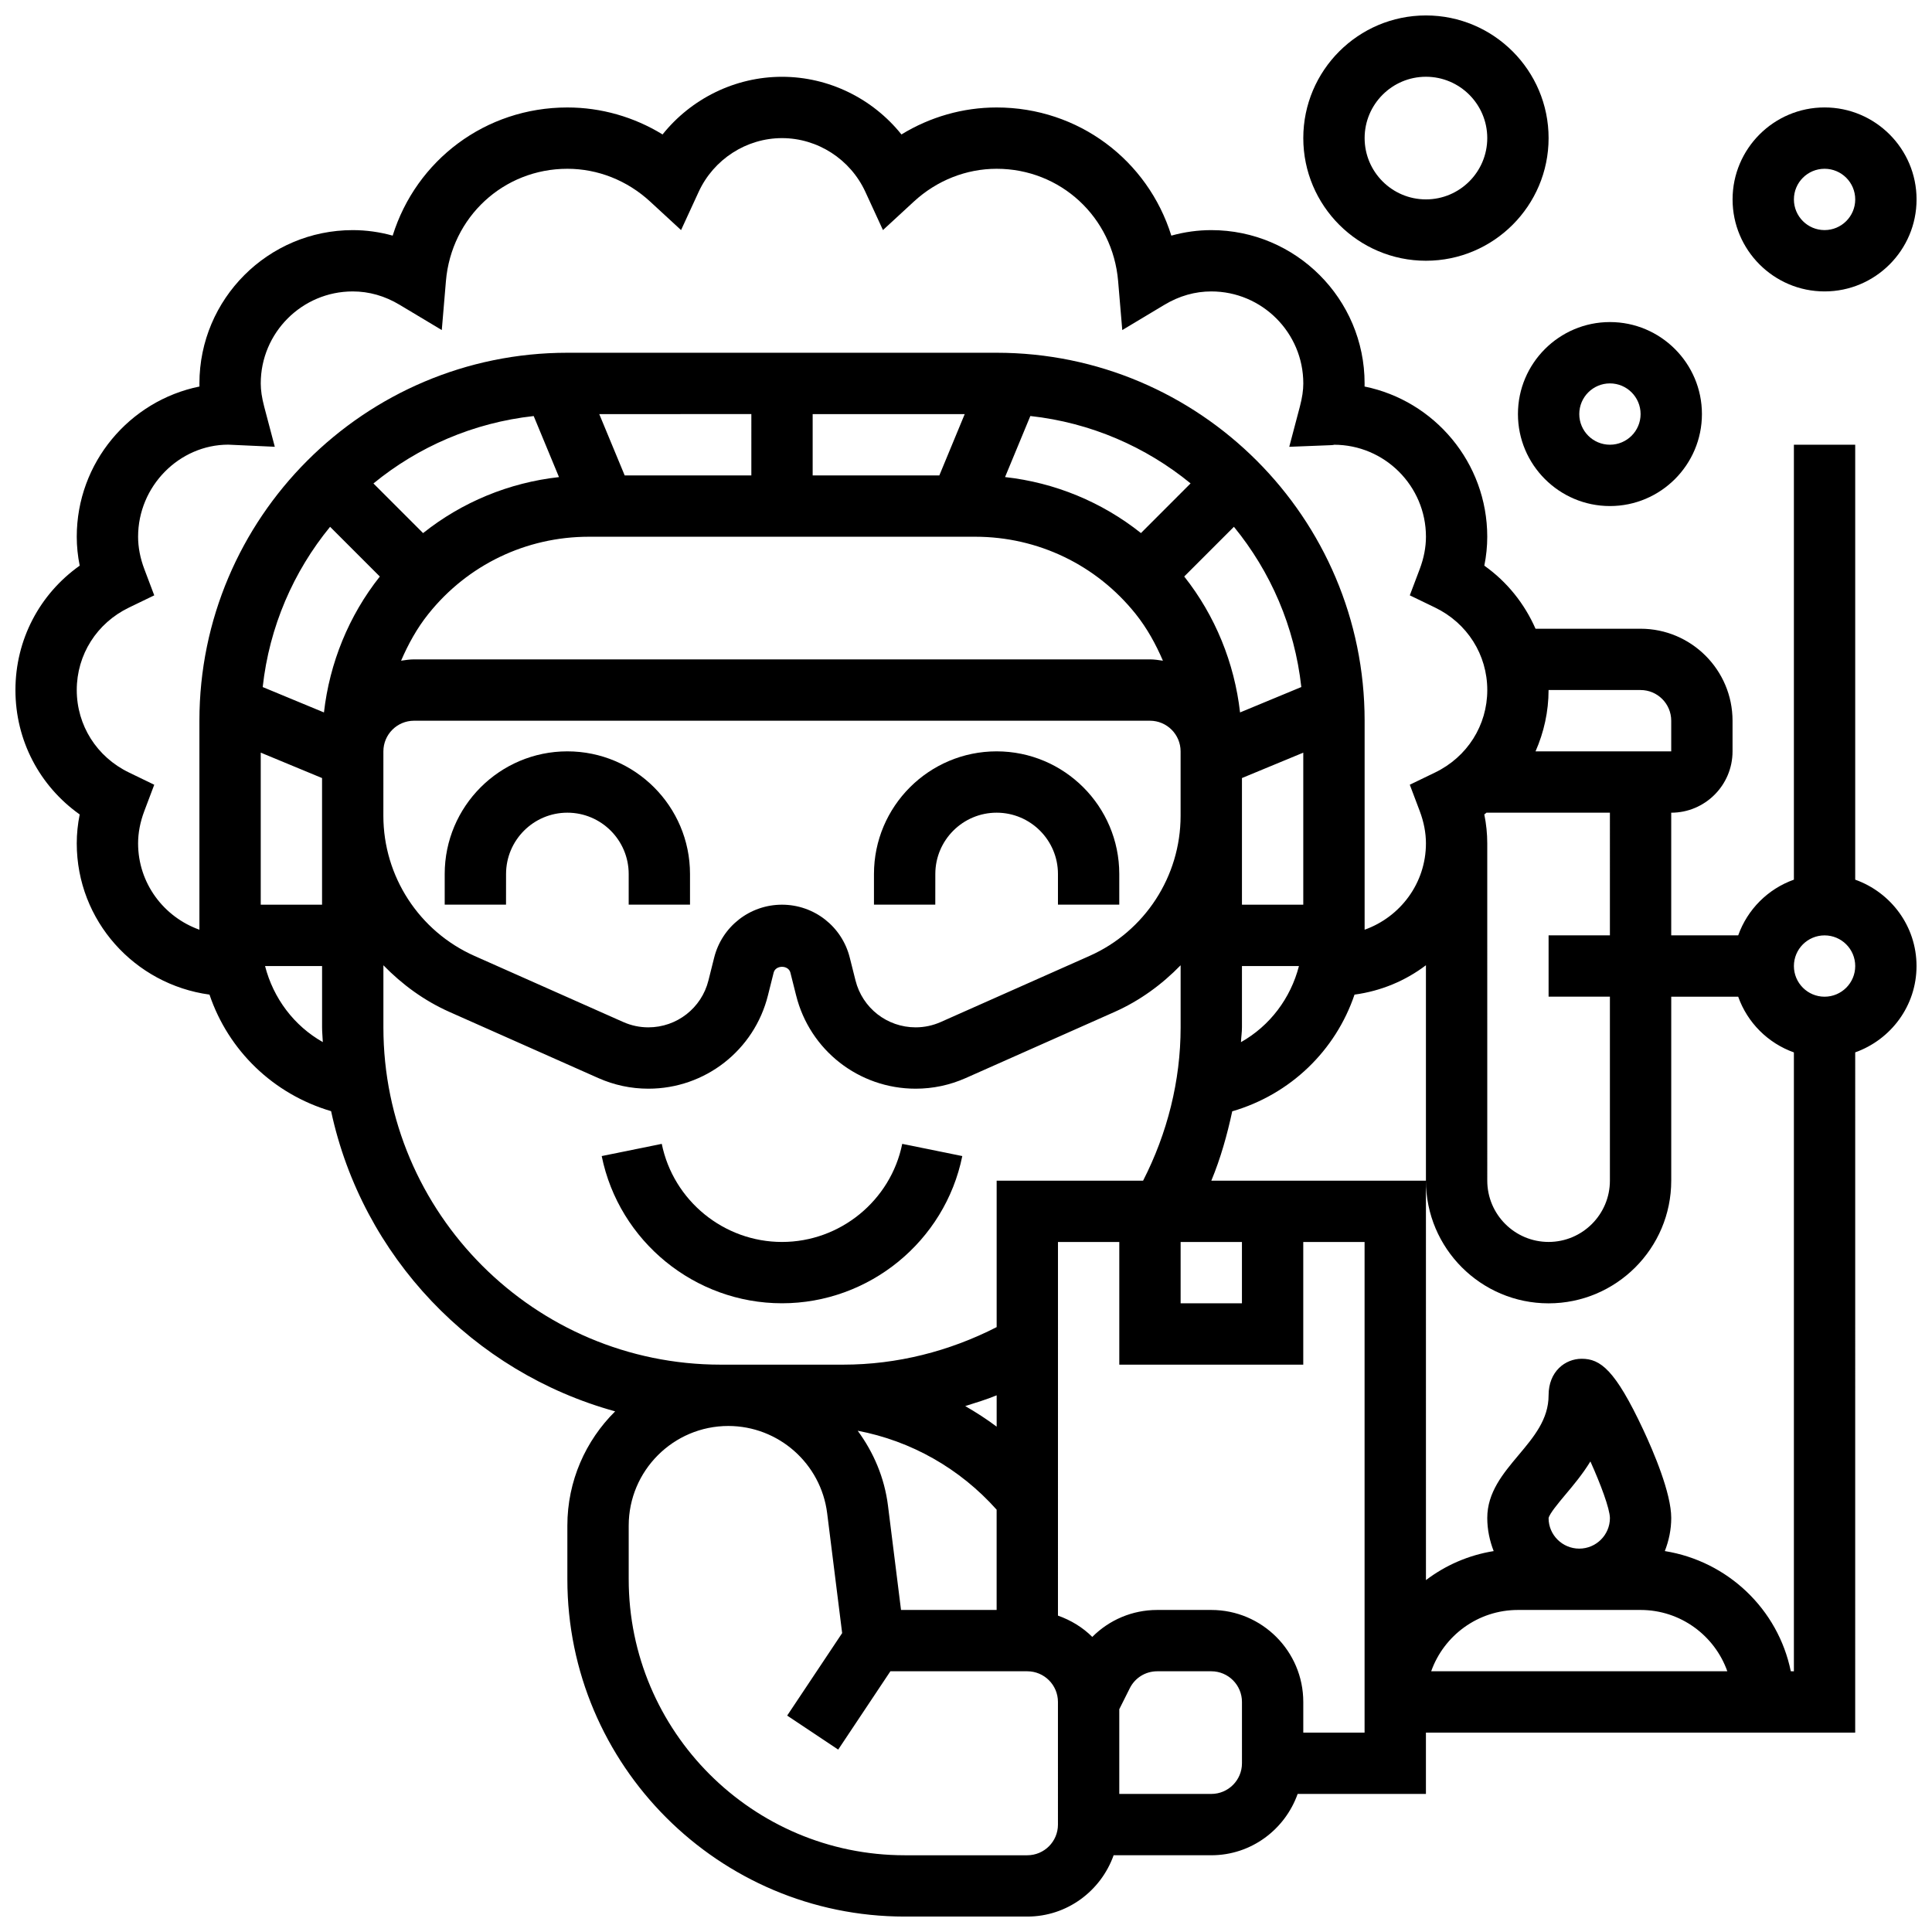
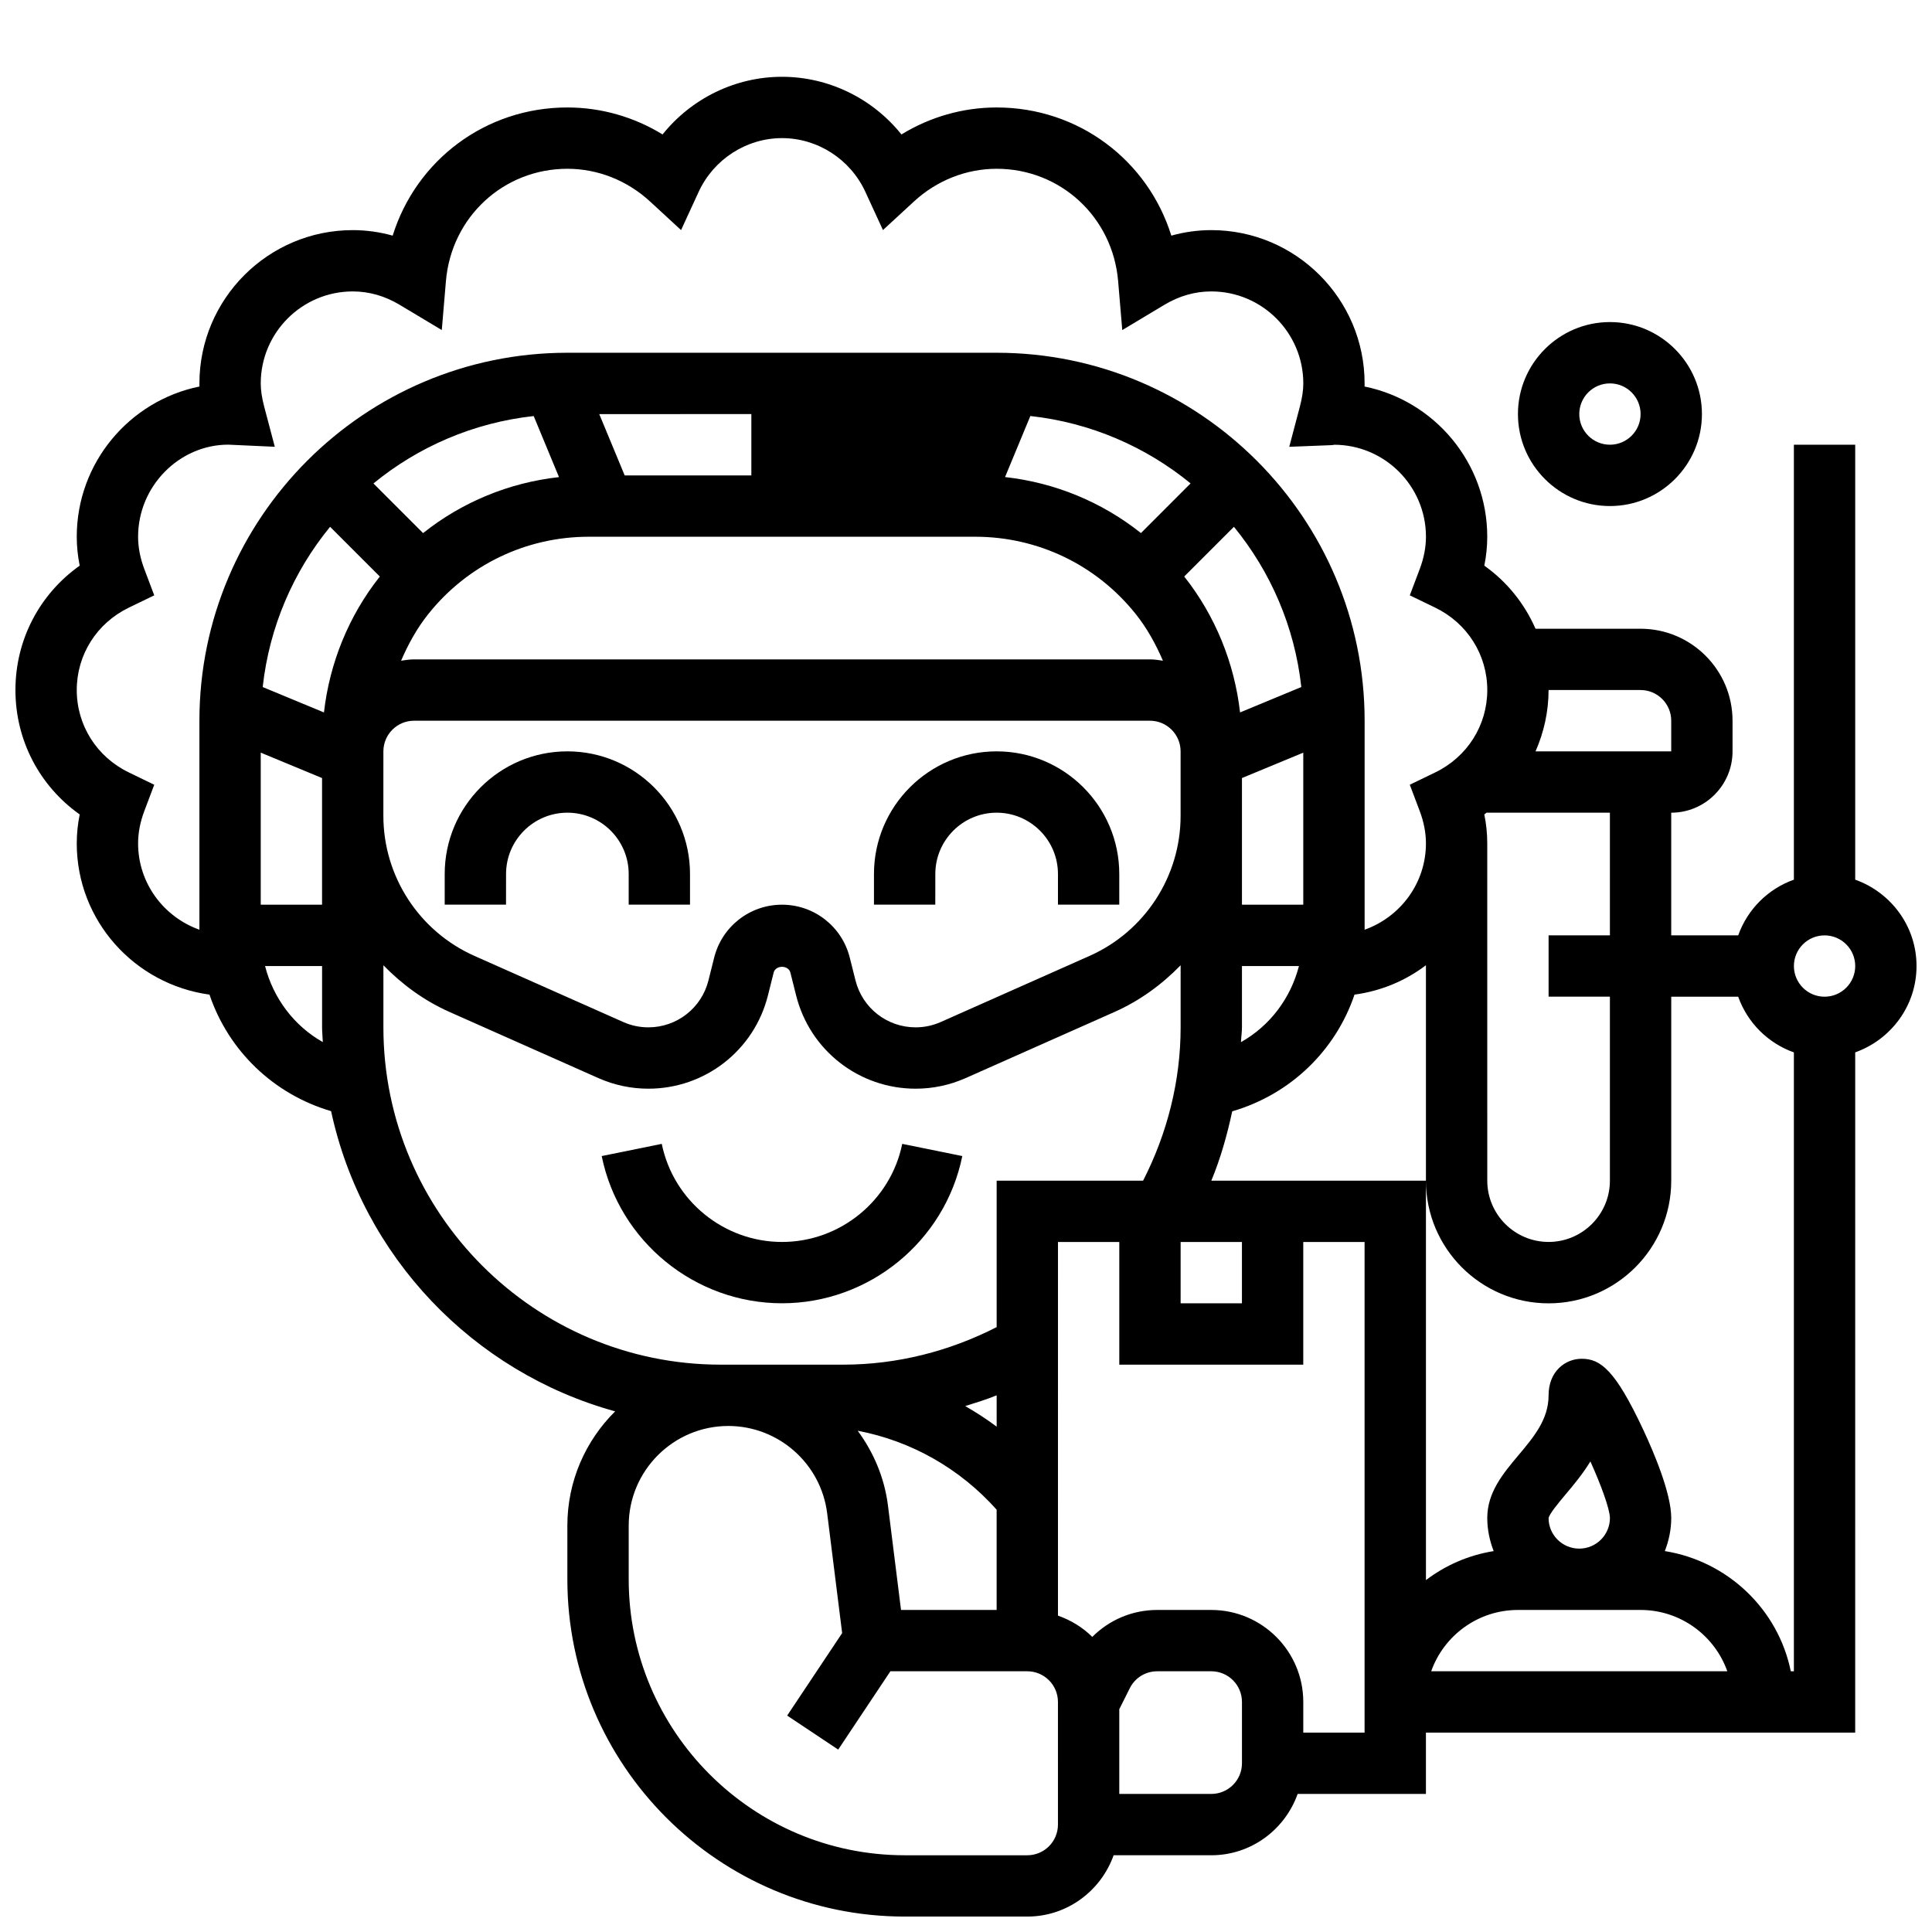
<svg xmlns="http://www.w3.org/2000/svg" width="800px" height="800px" version="1.1" viewBox="144 144 512 512">
  <defs>
    <clipPath id="c">
      <path d="m148.09 164h503.81v487.9h-503.81z" />
    </clipPath>
    <clipPath id="b">
      <path d="m603 172h48.902v50h-48.902z" />
    </clipPath>
    <clipPath id="a">
      <path d="m489 148.09h66v65.906h-66z" />
    </clipPath>
  </defs>
  <path d="m278.11 375.62c0-8.965 7.289-16.25 16.25-16.25 8.965 0 16.25 7.289 16.25 16.25v8.125h16.25v-8.125c0-17.926-14.578-32.504-32.504-32.504s-32.504 14.578-32.504 32.504v8.125h16.25z" />
  <path d="m391.87 375.62c0-8.965 7.289-16.25 16.25-16.25 8.965 0 16.25 7.289 16.25 16.25v8.125h16.25v-8.125c0-17.926-14.578-32.504-32.504-32.504-17.926 0-32.504 14.578-32.504 32.504v8.125h16.25z" />
  <path d="m399.02 450.37-15.918-3.234c-3.062 15.059-16.465 25.996-31.863 25.996-15.398 0-28.797-10.938-31.863-25.996l-15.918 3.234c4.594 22.605 24.688 39.012 47.781 39.012s43.191-16.406 47.781-39.012z" />
  <g clip-path="url(#c)">
-     <path d="m635.65 377.12v-115.26h-16.25v115.26c-6.883 2.453-12.301 7.875-14.758 14.758h-17.75v-32.504c8.965 0 16.25-7.289 16.25-16.25v-8.125c0-13.441-10.938-24.379-24.379-24.379h-27.832c-2.91-6.621-7.516-12.426-13.57-16.715 0.516-2.559 0.777-5.121 0.777-7.664 0-19.625-13.984-36.047-32.512-39.809 0.008-0.285 0.008-0.551 0.008-0.82 0-22.402-18.227-40.629-40.629-40.629-3.559 0-7.125 0.496-10.59 1.461-6.223-19.949-24.566-33.965-46.293-33.965-8.945 0-17.641 2.504-25.23 7.152-7.606-9.5-19.234-15.281-31.652-15.281-12.418 0-24.043 5.777-31.652 15.277-7.586-4.648-16.281-7.148-25.23-7.148-21.73 0-40.07 14.016-46.293 33.965-3.461-0.965-7.027-1.461-10.586-1.461-22.402 0-40.629 18.227-40.629 40.629 0 0.27 0 0.535 0.008 0.82-18.527 3.762-32.516 20.184-32.516 39.809 0 2.543 0.262 5.102 0.781 7.664-10.652 7.547-17.031 19.656-17.031 32.965 0 13.309 6.379 25.418 17.031 32.969-0.52 2.559-0.781 5.129-0.781 7.664 0 20.535 15.367 37.379 35.176 40.078 4.996 14.789 16.871 26.359 32.227 30.887 8.273 38.5 37.598 69.176 75.277 79.555-7.805 7.731-12.664 18.441-12.664 30.273v14.219c0 49.277 40.102 89.387 89.387 89.395h32.496c10.578 0 19.52-6.816 22.883-16.25h25.883c10.578 0 19.52-6.816 22.883-16.25l33.996-0.004v-16.25h113.76l0.004-180.27c9.434-3.363 16.25-12.301 16.25-22.883s-6.816-19.52-16.25-22.883zm-65.008 14.754h-16.25v16.25h16.25v48.754c0 8.965-7.289 16.25-16.25 16.25-8.965 0-16.25-7.289-16.25-16.25l-0.004-89.379c0-2.543-0.262-5.102-0.781-7.664 0.203-0.145 0.375-0.316 0.578-0.465h32.707zm8.125-65.008c4.484 0 8.125 3.641 8.125 8.125v8.125h-35.957c2.203-5.019 3.453-10.512 3.453-16.25zm-398.17 40.633c0-2.777 0.551-5.664 1.656-8.582l2.625-6.949-6.688-3.242c-8.547-4.117-13.848-12.504-13.848-21.859 0-9.352 5.297-17.738 13.848-21.859l6.688-3.234-2.625-6.949c-1.105-2.922-1.656-5.805-1.656-8.586 0-13.441 10.938-24.379 23.875-24.402l12.352 0.562-2.805-10.613c-0.625-2.391-0.918-4.348-0.918-6.176 0-13.441 10.938-24.379 24.379-24.379 4.324 0 8.5 1.188 12.426 3.543l11.172 6.695 1.098-12.984c1.438-16.965 15.273-29.758 32.184-29.758 8.062 0 15.844 3.078 21.914 8.672l8.215 7.574 4.672-10.148c3.984-8.633 12.656-14.223 22.082-14.223 9.426 0 18.098 5.59 22.078 14.219l4.672 10.148 8.215-7.574c6.07-5.586 13.855-8.668 21.918-8.668 16.91 0 30.75 12.789 32.188 29.758l1.098 12.984 11.172-6.695c3.926-2.356 8.102-3.543 12.426-3.543 13.441 0 24.379 10.938 24.379 24.379 0 1.828-0.293 3.785-0.918 6.176l-2.805 10.621 10.977-0.43c0.465-0.02 0.918-0.066 0.871-0.117 13.441 0 24.379 10.938 24.379 24.379 0 2.777-0.551 5.664-1.656 8.582l-2.625 6.949 6.688 3.234c8.543 4.125 13.844 12.512 13.844 21.863 0 9.352-5.297 17.738-13.848 21.859l-6.688 3.234 2.625 6.949c1.105 2.926 1.656 5.809 1.656 8.59 0 10.578-6.816 19.52-16.25 22.883v-55.387c0-53.77-43.742-97.512-97.512-97.512h-113.77c-53.77 0-97.512 43.742-97.512 97.512v55.387c-9.434-3.367-16.25-12.305-16.25-22.883zm276.28 105.64h16.25v16.25h-16.25zm32.504-89.387h-16.25v-33.562l16.25-6.727zm-16.754-50.949c-1.488-13.098-6.582-25.652-14.797-36.023l13.172-13.172c9.695 11.848 16.105 26.465 17.859 42.465zm-26.262-47.535c-10.336-8.215-22.762-13.367-36.016-14.84l6.703-16.18c16 1.754 30.625 8.168 42.465 17.859zm-53.43-15.277h-33.57v-16.25h40.297zm-49.82 0h-33.566l-6.738-16.25 40.305-0.004zm-57.68-15.734 6.703 16.18c-13.254 1.473-25.688 6.621-36.016 14.84l-13.156-13.156c11.844-9.703 26.469-16.105 42.469-17.863zm-53.957 29.352 13.18 13.18c-8.223 10.367-13.32 22.922-14.805 36.016l-16.234-6.727c1.754-16 8.16-30.629 17.859-42.469zm-18.379 59.848 16.25 6.738v33.559h-16.25zm44.441-36.77c10.383-12.992 25.879-20.445 42.516-20.445h102.37c16.633 0 32.129 7.453 42.523 20.445 3.023 3.777 5.34 8.004 7.238 12.41-1.129-0.164-2.258-0.352-3.438-0.352h-195.02c-1.18 0-2.309 0.188-3.438 0.348 1.902-4.402 4.227-8.637 7.25-12.406zm-11.938 36.438c0-4.484 3.641-8.125 8.125-8.125h195.02c4.484 0 8.125 3.641 8.125 8.125v17.074c0 16.047-9.477 30.617-24.133 37.129l-39.418 17.512c-2.113 0.938-4.356 1.418-6.672 1.418-7.551 0-14.098-5.109-15.934-12.441l-1.512-6.012c-2.059-8.273-9.453-14.051-17.969-14.051-8.516 0-15.91 5.777-17.977 14.043l-1.512 6.031c-1.824 7.32-8.383 12.43-15.926 12.43-2.309 0-4.559-0.48-6.672-1.422l-39.418-17.512c-14.656-6.516-24.133-21.086-24.133-37.129zm227.53 73.133v-16.25h15.105c-2.211 8.582-7.727 15.871-15.367 20.176 0.051-1.316 0.262-2.609 0.262-3.926zm-258.89-16.25h15.113v16.25c0 1.316 0.145 2.602 0.195 3.91-7.613-4.301-13.105-11.582-15.309-20.16zm120.75 105.64c-49.285 0-89.387-40.102-89.387-89.387v-16.453c4.957 5.086 10.801 9.387 17.527 12.375l39.418 17.512c4.211 1.867 8.672 2.82 13.277 2.82 15.023 0 28.059-10.172 31.691-24.742l1.512-6.031c0.52-2.031 3.902-2.039 4.43 0.008l1.512 6.012c3.625 14.578 16.668 24.754 31.684 24.754 4.598 0 9.059-0.949 13.277-2.82l39.418-17.512c6.727-2.992 12.57-7.281 17.527-12.375v16.453c0 14.195-3.535 28.098-9.945 40.629h-38.809v38.809c-12.531 6.414-26.434 9.949-40.629 9.949zm73.133 16.43c-2.664-2-5.453-3.793-8.328-5.453 2.797-0.895 5.613-1.723 8.328-2.852zm-28.801 20.934c-0.926-7.426-3.836-14.156-8.027-19.852 14.172 2.707 27.059 9.98 36.82 20.918v26.578h-25.336zm45.043 84.527c0 4.484-3.641 8.125-8.125 8.125h-32.496c-40.328-0.008-73.133-32.82-73.133-73.141v-14.219c0-14.566 11.84-26.406 26.402-26.406 13.285 0.008 24.539 9.945 26.191 23.125l3.973 31.766-14.57 21.859 13.523 9.012 13.828-20.754h36.281c4.484 0 8.125 3.641 8.125 8.125zm48.766-16.254c0 4.484-3.641 8.125-8.125 8.125h-24.387v-22.453l2.789-5.566c1.383-2.762 4.168-4.484 7.266-4.484h14.332c4.484 0 8.125 3.641 8.125 8.125zm16.25-8.125v-8.125c0-13.441-10.938-24.379-24.379-24.379h-14.344c-6.606 0-12.711 2.648-17.195 7.144-2.535-2.535-5.656-4.422-9.094-5.648l0.004-99.008h16.25v32.504h48.754v-32.504h16.25v130.02zm73.137-16.254h-39.242c3.356-9.457 12.391-16.25 22.988-16.25h32.504c10.598 0 19.633 6.793 22.988 16.25zm-8.129-40.562c0.172-1.145 2.746-4.199 4.438-6.223 2.106-2.504 4.535-5.387 6.641-8.824 2.738 6.07 5.129 12.473 5.176 14.992 0 4.473-3.648 8.113-8.125 8.113-4.488 0-8.129-3.641-8.129-8.059zm64.188 40.562c-3.356-16.445-16.707-29.172-33.383-31.855 1.059-2.727 1.699-5.668 1.699-8.773 0-6.574-4.664-17.504-7.445-23.445-7.426-15.836-11.32-18.746-16.293-18.746-4.352 0.008-8.766 3.332-8.766 9.688 0 6.363-3.891 11.004-8.004 15.895-4.055 4.836-8.246 9.824-8.246 16.609 0 3.106 0.641 6.047 1.699 8.777-6.68 1.074-12.773 3.762-17.949 7.688l-0.004-105.85h-56.875c2.461-5.922 4.191-12.109 5.543-18.383 15.43-4.492 27.383-16.09 32.406-30.926 7.055-0.957 13.496-3.672 18.926-7.785v57.094c0 17.926 14.578 32.504 32.504 32.504s32.504-14.578 32.504-32.504v-48.754h17.746c2.453 6.883 7.875 12.301 14.758 14.758v164.01zm8.949-178.77c-4.484 0-8.125-3.641-8.125-8.125s3.641-8.125 8.125-8.125 8.125 3.641 8.125 8.125-3.641 8.125-8.125 8.125z" />
+     <path d="m635.65 377.12v-115.26h-16.25v115.26c-6.883 2.453-12.301 7.875-14.758 14.758h-17.75v-32.504c8.965 0 16.25-7.289 16.25-16.25v-8.125c0-13.441-10.938-24.379-24.379-24.379h-27.832c-2.91-6.621-7.516-12.426-13.57-16.715 0.516-2.559 0.777-5.121 0.777-7.664 0-19.625-13.984-36.047-32.512-39.809 0.008-0.285 0.008-0.551 0.008-0.82 0-22.402-18.227-40.629-40.629-40.629-3.559 0-7.125 0.496-10.59 1.461-6.223-19.949-24.566-33.965-46.293-33.965-8.945 0-17.641 2.504-25.23 7.152-7.606-9.5-19.234-15.281-31.652-15.281-12.418 0-24.043 5.777-31.652 15.277-7.586-4.648-16.281-7.148-25.23-7.148-21.73 0-40.07 14.016-46.293 33.965-3.461-0.965-7.027-1.461-10.586-1.461-22.402 0-40.629 18.227-40.629 40.629 0 0.27 0 0.535 0.008 0.82-18.527 3.762-32.516 20.184-32.516 39.809 0 2.543 0.262 5.102 0.781 7.664-10.652 7.547-17.031 19.656-17.031 32.965 0 13.309 6.379 25.418 17.031 32.969-0.52 2.559-0.781 5.129-0.781 7.664 0 20.535 15.367 37.379 35.176 40.078 4.996 14.789 16.871 26.359 32.227 30.887 8.273 38.5 37.598 69.176 75.277 79.555-7.805 7.731-12.664 18.441-12.664 30.273v14.219c0 49.277 40.102 89.387 89.387 89.395h32.496c10.578 0 19.52-6.816 22.883-16.25h25.883c10.578 0 19.52-6.816 22.883-16.25l33.996-0.004v-16.25h113.76l0.004-180.27c9.434-3.363 16.25-12.301 16.25-22.883s-6.816-19.52-16.25-22.883zm-65.008 14.754h-16.25v16.25h16.25v48.754c0 8.965-7.289 16.25-16.25 16.25-8.965 0-16.25-7.289-16.25-16.25l-0.004-89.379c0-2.543-0.262-5.102-0.781-7.664 0.203-0.145 0.375-0.316 0.578-0.465h32.707zm8.125-65.008c4.484 0 8.125 3.641 8.125 8.125v8.125h-35.957c2.203-5.019 3.453-10.512 3.453-16.25zm-398.17 40.633c0-2.777 0.551-5.664 1.656-8.582l2.625-6.949-6.688-3.242c-8.547-4.117-13.848-12.504-13.848-21.859 0-9.352 5.297-17.738 13.848-21.859l6.688-3.234-2.625-6.949c-1.105-2.922-1.656-5.805-1.656-8.586 0-13.441 10.938-24.379 23.875-24.402l12.352 0.562-2.805-10.613c-0.625-2.391-0.918-4.348-0.918-6.176 0-13.441 10.938-24.379 24.379-24.379 4.324 0 8.5 1.188 12.426 3.543l11.172 6.695 1.098-12.984c1.438-16.965 15.273-29.758 32.184-29.758 8.062 0 15.844 3.078 21.914 8.672l8.215 7.574 4.672-10.148c3.984-8.633 12.656-14.223 22.082-14.223 9.426 0 18.098 5.59 22.078 14.219l4.672 10.148 8.215-7.574c6.07-5.586 13.855-8.668 21.918-8.668 16.91 0 30.75 12.789 32.188 29.758l1.098 12.984 11.172-6.695c3.926-2.356 8.102-3.543 12.426-3.543 13.441 0 24.379 10.938 24.379 24.379 0 1.828-0.293 3.785-0.918 6.176l-2.805 10.621 10.977-0.43c0.465-0.02 0.918-0.066 0.871-0.117 13.441 0 24.379 10.938 24.379 24.379 0 2.777-0.551 5.664-1.656 8.582l-2.625 6.949 6.688 3.234c8.543 4.125 13.844 12.512 13.844 21.863 0 9.352-5.297 17.738-13.848 21.859l-6.688 3.234 2.625 6.949c1.105 2.926 1.656 5.809 1.656 8.59 0 10.578-6.816 19.52-16.25 22.883v-55.387c0-53.77-43.742-97.512-97.512-97.512h-113.77c-53.77 0-97.512 43.742-97.512 97.512v55.387c-9.434-3.367-16.25-12.305-16.25-22.883zm276.28 105.64h16.25v16.25h-16.25zm32.504-89.387h-16.25v-33.562l16.25-6.727zm-16.754-50.949c-1.488-13.098-6.582-25.652-14.797-36.023l13.172-13.172c9.695 11.848 16.105 26.465 17.859 42.465zm-26.262-47.535c-10.336-8.215-22.762-13.367-36.016-14.84l6.703-16.18c16 1.754 30.625 8.168 42.465 17.859zm-53.43-15.277h-33.57h40.297zm-49.82 0h-33.566l-6.738-16.25 40.305-0.004zm-57.68-15.734 6.703 16.18c-13.254 1.473-25.688 6.621-36.016 14.84l-13.156-13.156c11.844-9.703 26.469-16.105 42.469-17.863zm-53.957 29.352 13.18 13.18c-8.223 10.367-13.32 22.922-14.805 36.016l-16.234-6.727c1.754-16 8.16-30.629 17.859-42.469zm-18.379 59.848 16.25 6.738v33.559h-16.25zm44.441-36.77c10.383-12.992 25.879-20.445 42.516-20.445h102.37c16.633 0 32.129 7.453 42.523 20.445 3.023 3.777 5.34 8.004 7.238 12.41-1.129-0.164-2.258-0.352-3.438-0.352h-195.02c-1.18 0-2.309 0.188-3.438 0.348 1.902-4.402 4.227-8.637 7.25-12.406zm-11.938 36.438c0-4.484 3.641-8.125 8.125-8.125h195.02c4.484 0 8.125 3.641 8.125 8.125v17.074c0 16.047-9.477 30.617-24.133 37.129l-39.418 17.512c-2.113 0.938-4.356 1.418-6.672 1.418-7.551 0-14.098-5.109-15.934-12.441l-1.512-6.012c-2.059-8.273-9.453-14.051-17.969-14.051-8.516 0-15.91 5.777-17.977 14.043l-1.512 6.031c-1.824 7.32-8.383 12.43-15.926 12.43-2.309 0-4.559-0.48-6.672-1.422l-39.418-17.512c-14.656-6.516-24.133-21.086-24.133-37.129zm227.53 73.133v-16.25h15.105c-2.211 8.582-7.727 15.871-15.367 20.176 0.051-1.316 0.262-2.609 0.262-3.926zm-258.89-16.25h15.113v16.25c0 1.316 0.145 2.602 0.195 3.91-7.613-4.301-13.105-11.582-15.309-20.16zm120.75 105.64c-49.285 0-89.387-40.102-89.387-89.387v-16.453c4.957 5.086 10.801 9.387 17.527 12.375l39.418 17.512c4.211 1.867 8.672 2.82 13.277 2.82 15.023 0 28.059-10.172 31.691-24.742l1.512-6.031c0.52-2.031 3.902-2.039 4.43 0.008l1.512 6.012c3.625 14.578 16.668 24.754 31.684 24.754 4.598 0 9.059-0.949 13.277-2.82l39.418-17.512c6.727-2.992 12.57-7.281 17.527-12.375v16.453c0 14.195-3.535 28.098-9.945 40.629h-38.809v38.809c-12.531 6.414-26.434 9.949-40.629 9.949zm73.133 16.43c-2.664-2-5.453-3.793-8.328-5.453 2.797-0.895 5.613-1.723 8.328-2.852zm-28.801 20.934c-0.926-7.426-3.836-14.156-8.027-19.852 14.172 2.707 27.059 9.98 36.82 20.918v26.578h-25.336zm45.043 84.527c0 4.484-3.641 8.125-8.125 8.125h-32.496c-40.328-0.008-73.133-32.82-73.133-73.141v-14.219c0-14.566 11.84-26.406 26.402-26.406 13.285 0.008 24.539 9.945 26.191 23.125l3.973 31.766-14.57 21.859 13.523 9.012 13.828-20.754h36.281c4.484 0 8.125 3.641 8.125 8.125zm48.766-16.254c0 4.484-3.641 8.125-8.125 8.125h-24.387v-22.453l2.789-5.566c1.383-2.762 4.168-4.484 7.266-4.484h14.332c4.484 0 8.125 3.641 8.125 8.125zm16.25-8.125v-8.125c0-13.441-10.938-24.379-24.379-24.379h-14.344c-6.606 0-12.711 2.648-17.195 7.144-2.535-2.535-5.656-4.422-9.094-5.648l0.004-99.008h16.25v32.504h48.754v-32.504h16.25v130.02zm73.137-16.254h-39.242c3.356-9.457 12.391-16.25 22.988-16.25h32.504c10.598 0 19.633 6.793 22.988 16.25zm-8.129-40.562c0.172-1.145 2.746-4.199 4.438-6.223 2.106-2.504 4.535-5.387 6.641-8.824 2.738 6.07 5.129 12.473 5.176 14.992 0 4.473-3.648 8.113-8.125 8.113-4.488 0-8.129-3.641-8.129-8.059zm64.188 40.562c-3.356-16.445-16.707-29.172-33.383-31.855 1.059-2.727 1.699-5.668 1.699-8.773 0-6.574-4.664-17.504-7.445-23.445-7.426-15.836-11.32-18.746-16.293-18.746-4.352 0.008-8.766 3.332-8.766 9.688 0 6.363-3.891 11.004-8.004 15.895-4.055 4.836-8.246 9.824-8.246 16.609 0 3.106 0.641 6.047 1.699 8.777-6.68 1.074-12.773 3.762-17.949 7.688l-0.004-105.85h-56.875c2.461-5.922 4.191-12.109 5.543-18.383 15.43-4.492 27.383-16.09 32.406-30.926 7.055-0.957 13.496-3.672 18.926-7.785v57.094c0 17.926 14.578 32.504 32.504 32.504s32.504-14.578 32.504-32.504v-48.754h17.746c2.453 6.883 7.875 12.301 14.758 14.758v164.01zm8.949-178.77c-4.484 0-8.125-3.641-8.125-8.125s3.641-8.125 8.125-8.125 8.125 3.641 8.125 8.125-3.641 8.125-8.125 8.125z" />
  </g>
  <path d="m546.27 253.73c0 13.441 10.938 24.379 24.379 24.379 13.441 0 24.379-10.938 24.379-24.379 0-13.441-10.938-24.379-24.379-24.379-13.441 0-24.379 10.938-24.379 24.379zm24.379-8.125c4.484 0 8.125 3.641 8.125 8.125s-3.641 8.125-8.125 8.125-8.125-3.641-8.125-8.125 3.637-8.125 8.125-8.125z" />
  <g clip-path="url(#b)">
-     <path d="m627.53 221.23c13.441 0 24.379-10.938 24.379-24.379s-10.938-24.379-24.379-24.379-24.379 10.938-24.379 24.379 10.938 24.379 24.379 24.379zm0-32.504c4.484 0 8.125 3.641 8.125 8.125s-3.641 8.125-8.125 8.125-8.125-3.641-8.125-8.125c-0.004-4.484 3.637-8.125 8.125-8.125z" />
-   </g>
+     </g>
  <g clip-path="url(#a)">
-     <path d="m521.89 213.1c17.926 0 32.504-14.578 32.504-32.504 0-17.926-14.578-32.504-32.504-32.504s-32.504 14.578-32.504 32.504c0 17.926 14.578 32.504 32.504 32.504zm0-48.758c8.965 0 16.25 7.289 16.25 16.25 0 8.965-7.289 16.25-16.25 16.25-8.965 0-16.25-7.289-16.25-16.25s7.289-16.25 16.25-16.25z" />
-   </g>
+     </g>
</svg>